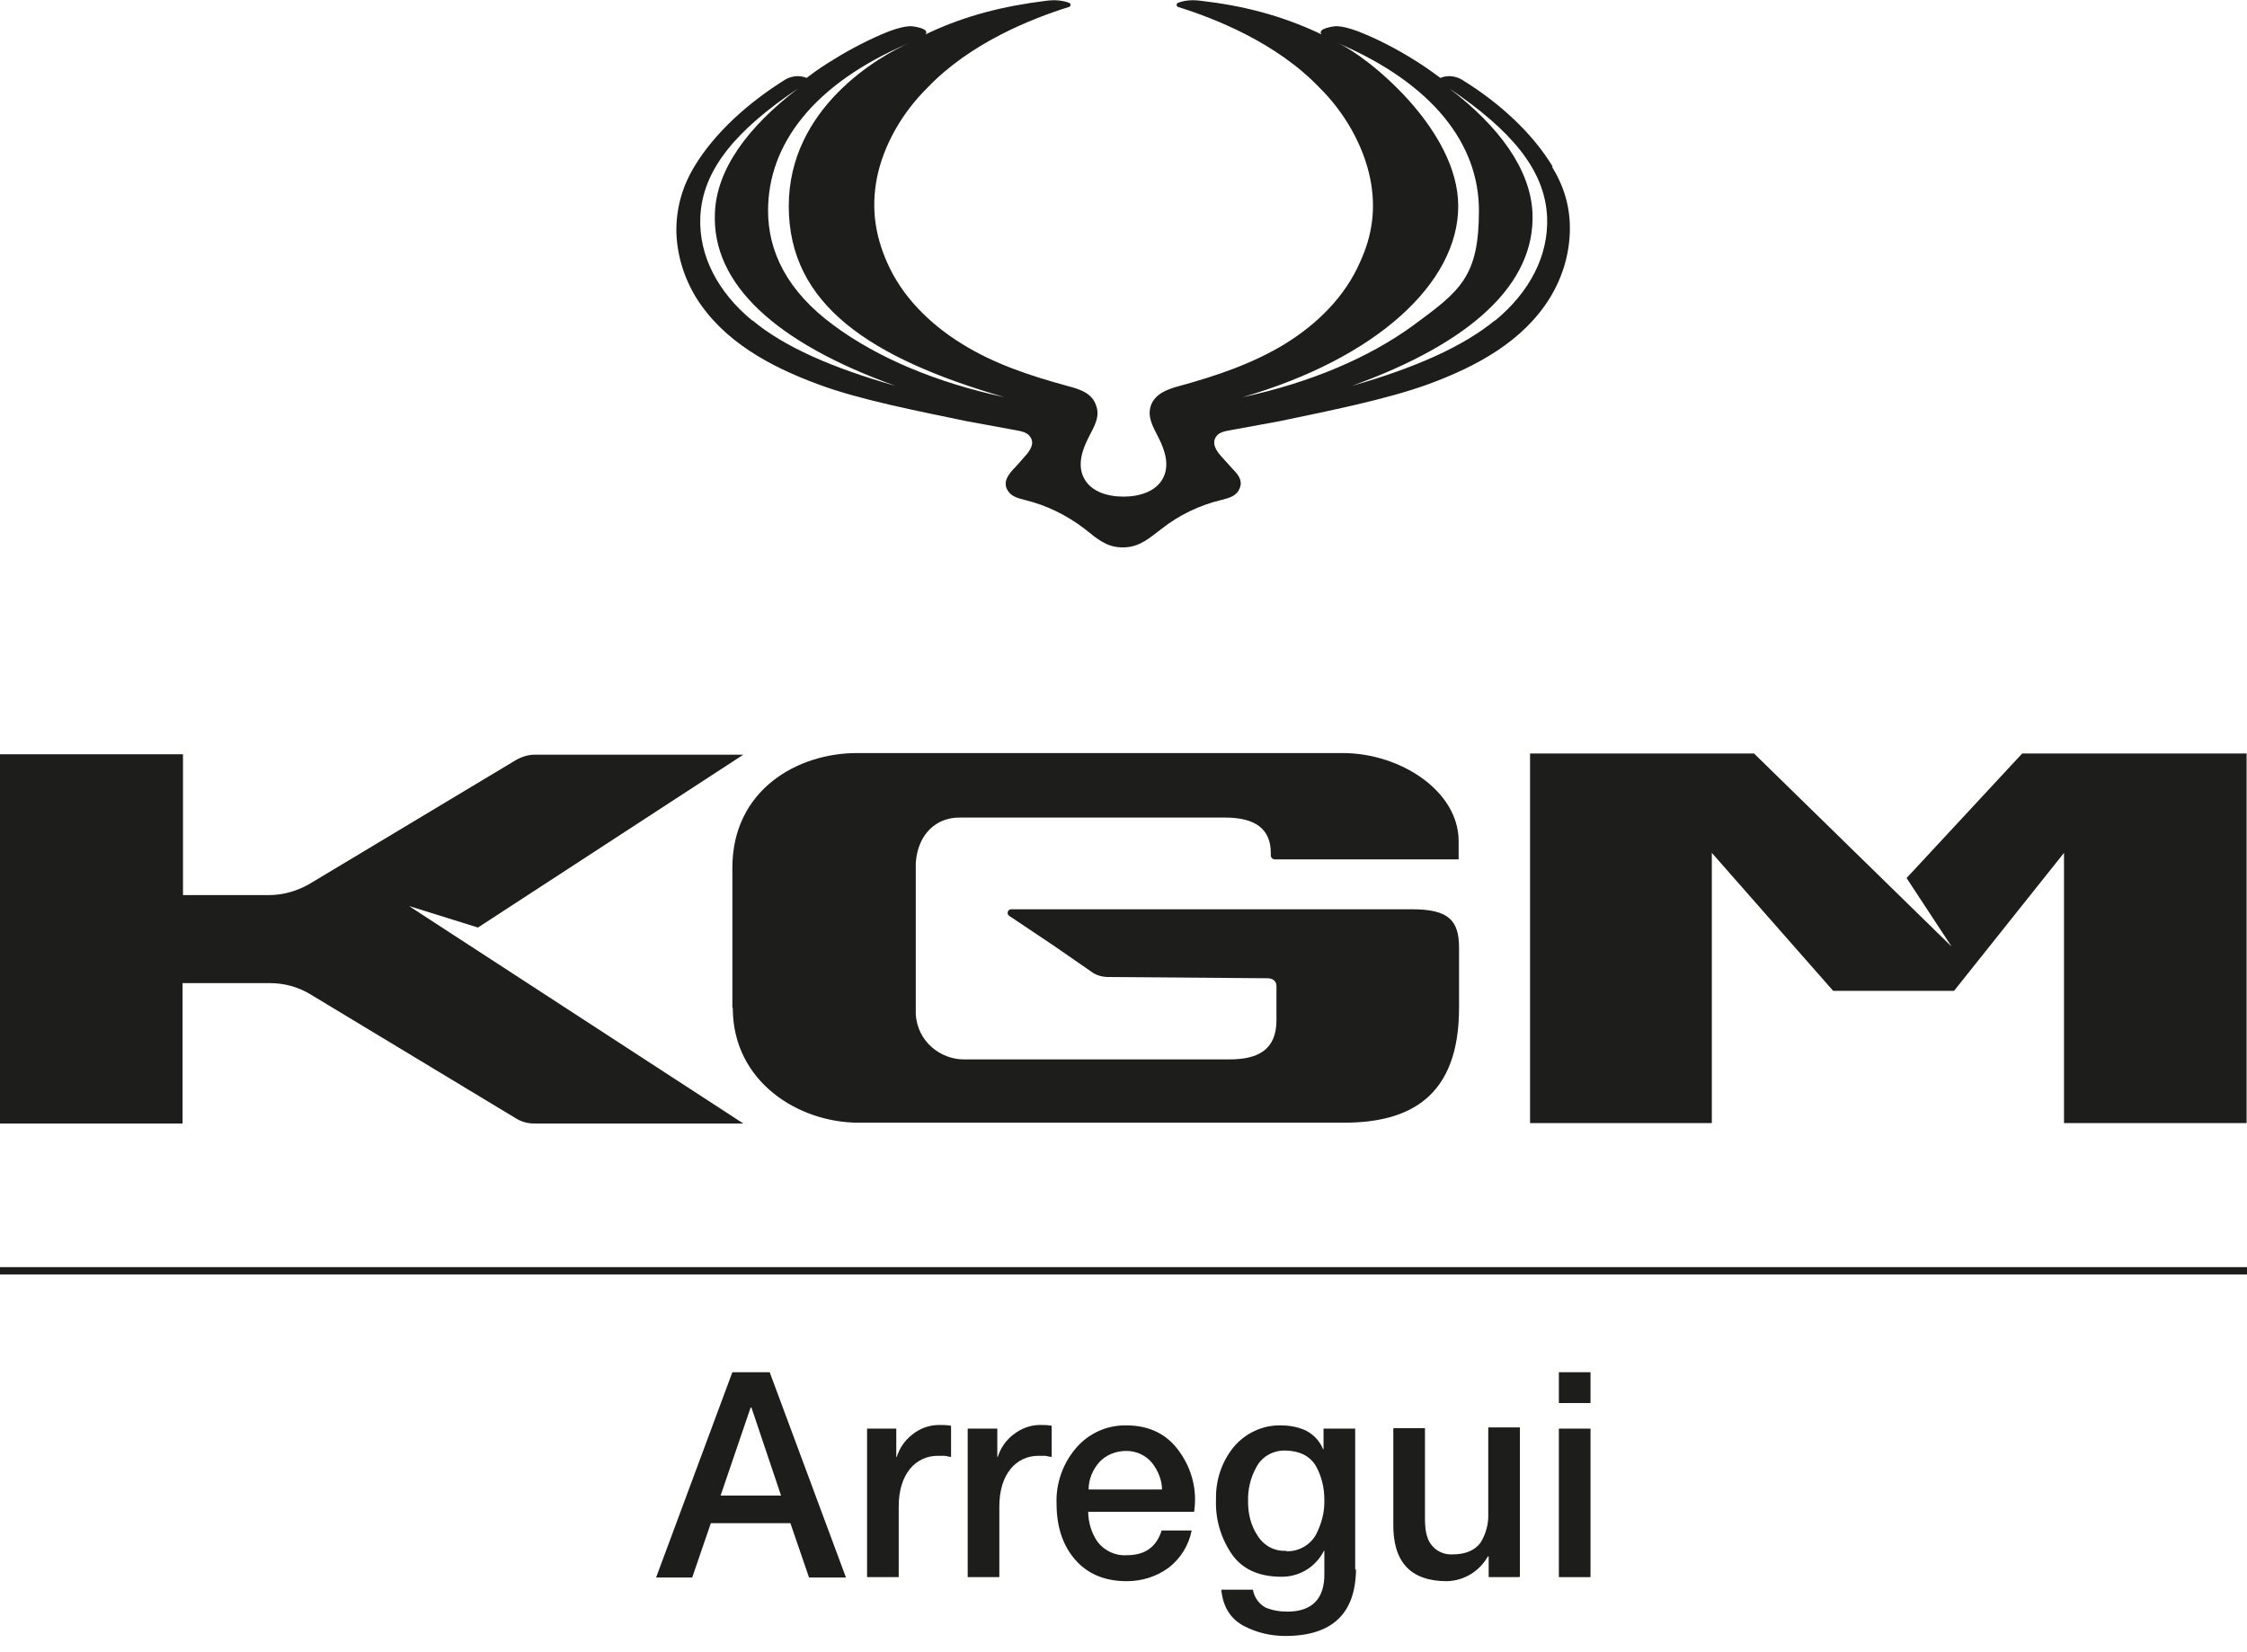
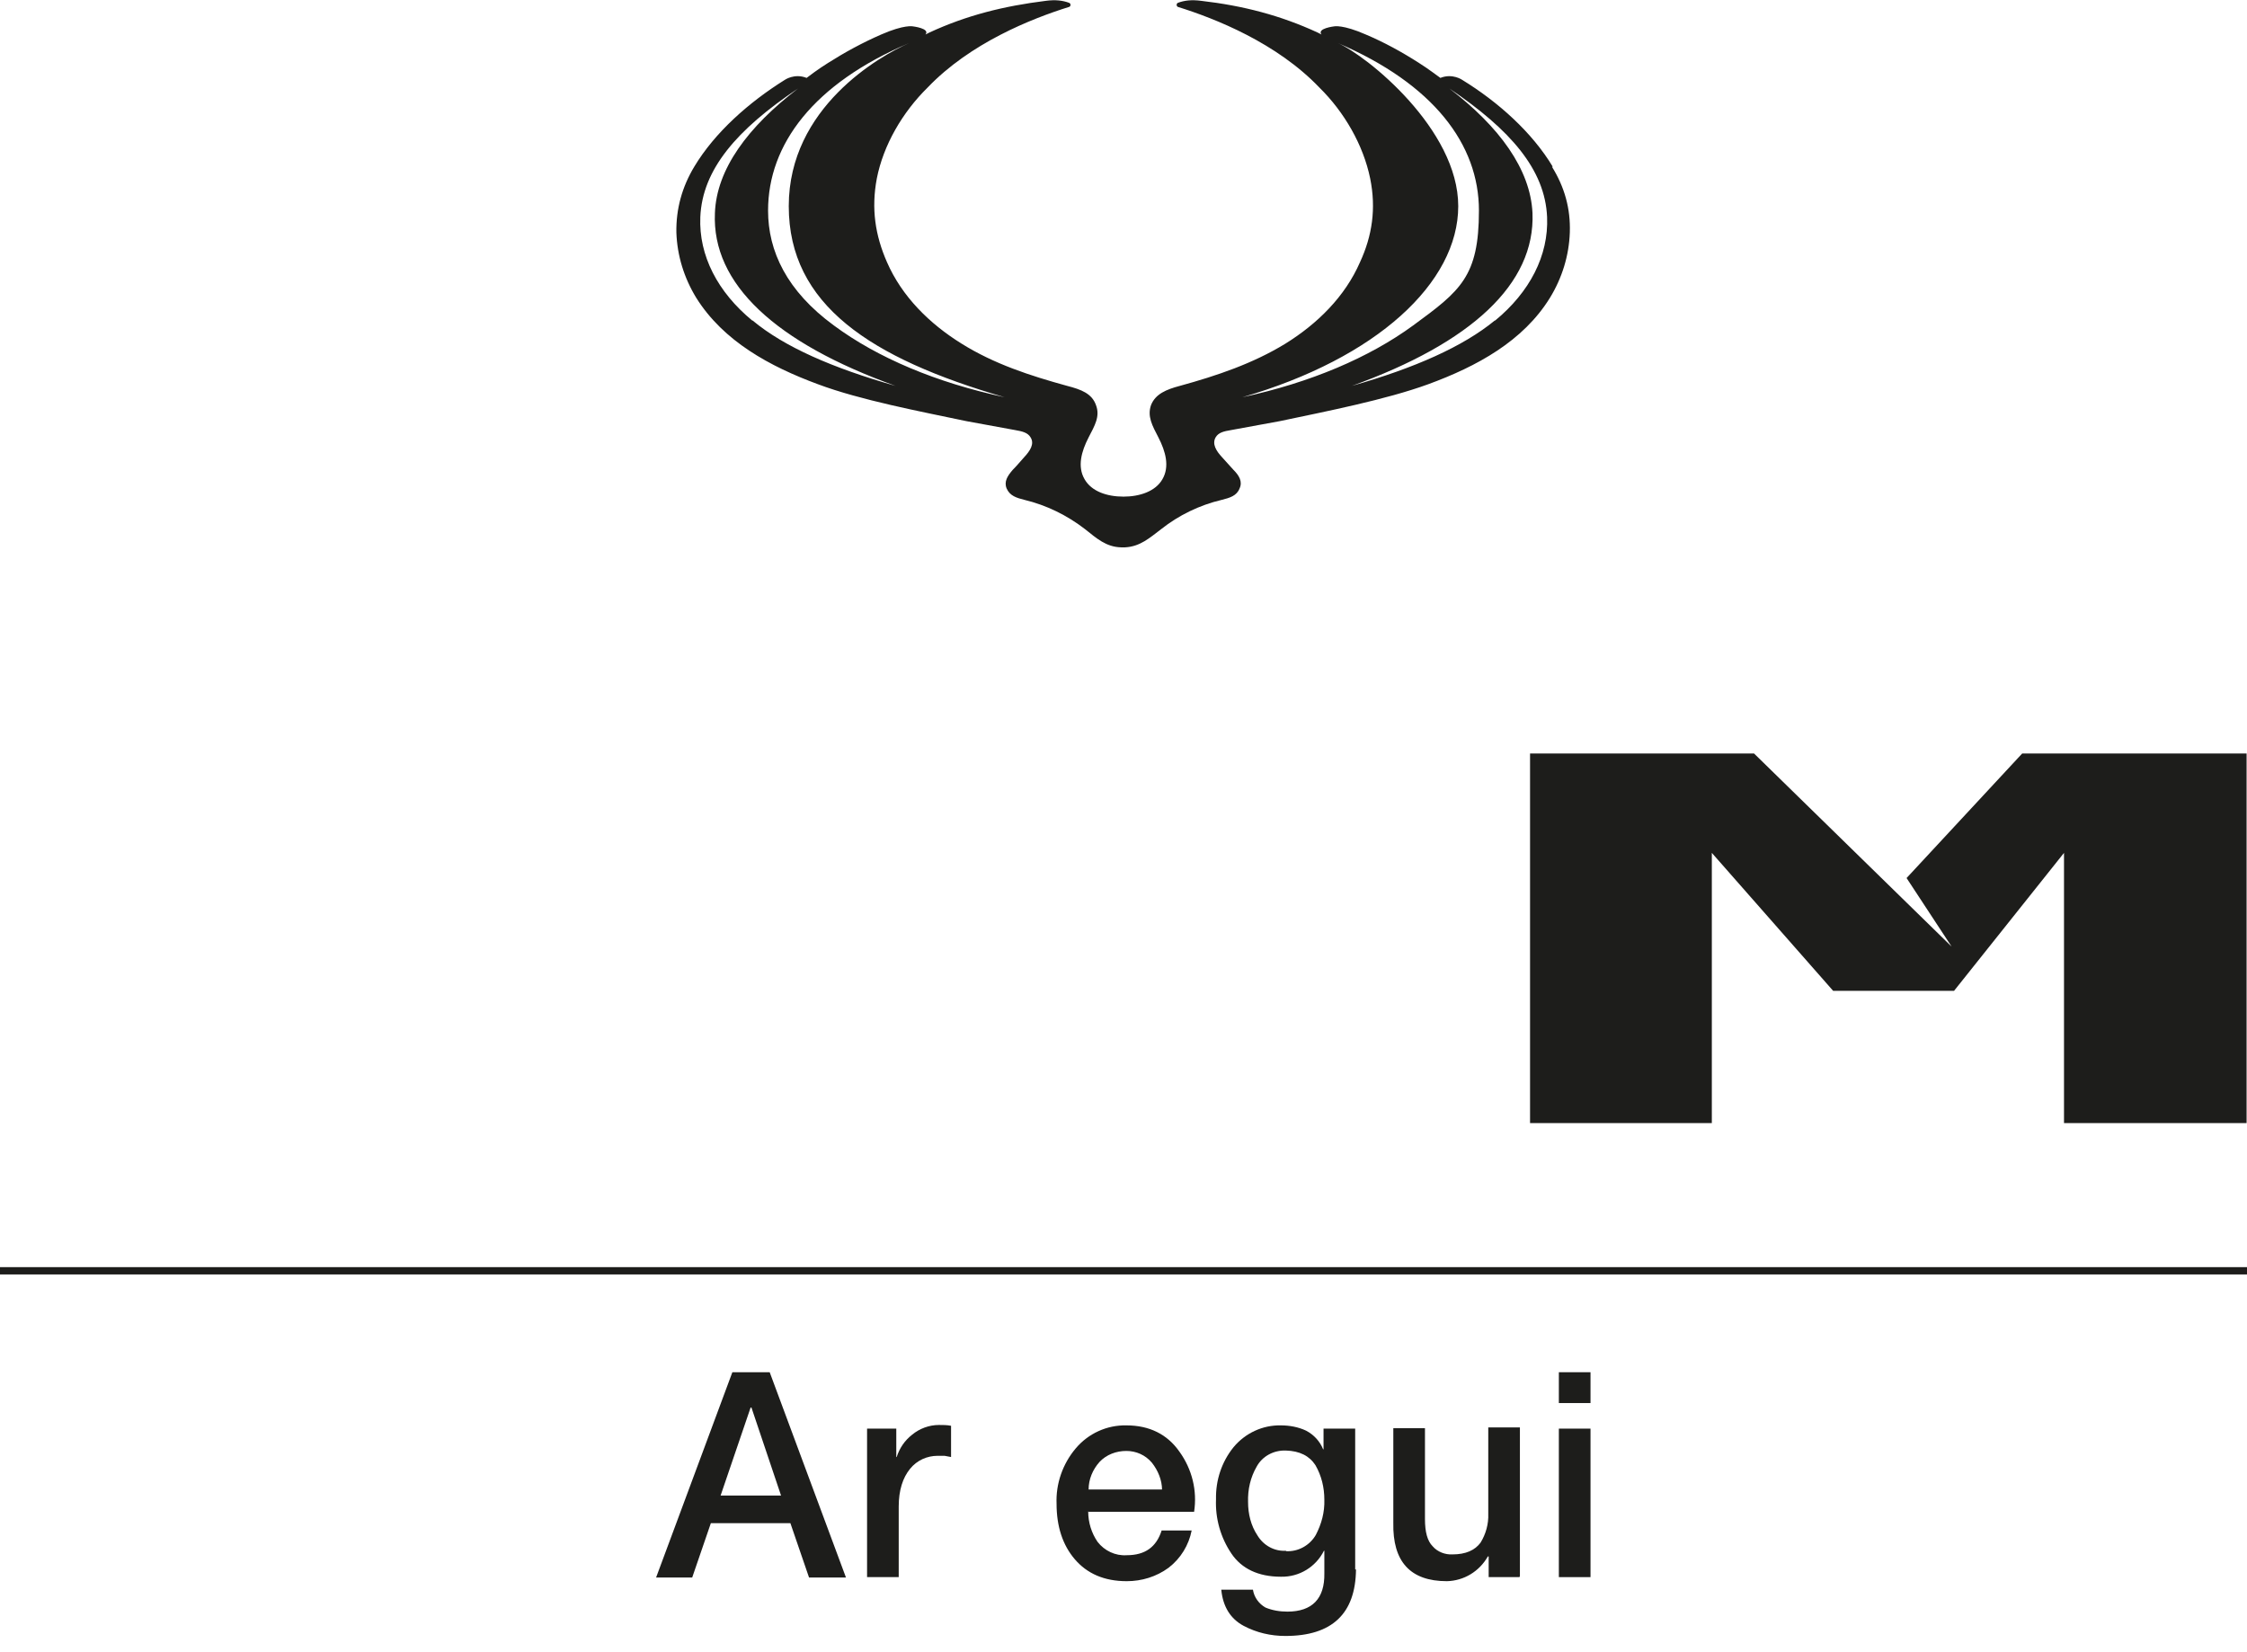
<svg xmlns="http://www.w3.org/2000/svg" id="Capa_1" data-name="Capa 1" version="1.1" viewBox="0 0 553.8 407.1">
  <defs>
    <style>
      .cls-1 {
        fill: #1d1d1b;
        stroke-width: 0px;
      }
    </style>
  </defs>
  <rect class="cls-1" y="312.3" width="553.8" height="1.8" />
  <g>
    <path class="cls-1" d="M180.6,338.2h9.1l18.8,50.6h-9.1l-4.6-13.4h-19.6l-4.6,13.4h-8.9l18.8-50.6ZM177.6,368.6h14.9l-7.3-21.7h-.2l-7.4,21.7Z" />
    <path class="cls-1" d="M213.6,352.1h7.3v7h.1c.7-2.2,2-4.1,3.8-5.5,1.8-1.5,4.2-2.4,6.6-2.4,1,0,2,0,3,.2v7.7l-1.6-.3c-.5,0-1.1,0-1.7,0-2.6,0-5.1,1.1-6.8,3.2-1.8,2.2-2.8,5.3-2.8,9.3v17.4h-7.8v-36.6Z" />
-     <path class="cls-1" d="M238.5,352.1h7.3v7h.1c.7-2.2,2-4.1,3.8-5.5,1.9-1.5,4.2-2.4,6.6-2.4,1,0,2,0,2.9.2v7.7l-1.6-.3c-.5,0-1.1,0-1.7,0-2.6,0-5.1,1.1-6.8,3.2-1.8,2.2-2.8,5.3-2.8,9.3v17.4h-7.8v-36.6Z" />
    <path class="cls-1" d="M268.2,372.5c0,2.7.8,5.3,2.3,7.5,1.7,2.2,4.4,3.5,7.2,3.3,4.5,0,7.3-2,8.6-6.1h7.4c-.7,3.6-2.7,6.9-5.7,9.2-3,2.2-6.6,3.3-10.3,3.3-5.6,0-9.8-1.9-12.8-5.4-3-3.5-4.5-8.1-4.5-13.7-.2-4.9,1.5-9.8,4.7-13.6,3.1-3.7,7.7-5.8,12.5-5.7,5.7,0,10.1,2.2,13.1,6.5,3.1,4.3,4.4,9.6,3.6,14.8h-26ZM286.4,367.2c0-2.4-1-4.8-2.5-6.7-1.6-1.9-3.9-2.9-6.3-2.9-2.5,0-4.9.9-6.6,2.7-1.7,1.9-2.7,4.3-2.7,6.8h18.2Z" />
    <path class="cls-1" d="M334.2,386.8c-.1,10.9-5.9,16.4-17.4,16.4-3.6,0-7.1-.8-10.3-2.5-3.2-1.7-5.1-4.7-5.5-8.9h7.8c.3,1.9,1.5,3.5,3.1,4.4,1.7.7,3.5,1,5.4,1,6.1,0,9.2-3.2,9.1-9.4v-5.6h-.1c-2,4-6.1,6.5-10.6,6.4-5.6,0-9.7-2-12.2-5.7-2.7-4-4-8.7-3.8-13.4-.1-4.7,1.4-9.2,4.3-12.8,2.9-3.5,7.2-5.5,11.7-5.4,2.1,0,4.3.4,6.2,1.3,1.9,1,3.4,2.6,4.2,4.6h.1v-5.1h7.8v34.7ZM316.9,382.3c3,.2,5.9-1.4,7.4-4,1.4-2.7,2.2-5.6,2.1-8.7,0-3-.7-5.9-2.2-8.5-1.5-2.3-3.9-3.5-7.3-3.6-3-.1-5.8,1.4-7.2,4-1.5,2.6-2.2,5.6-2.1,8.7,0,2.9.7,5.8,2.3,8.2,1.5,2.5,4.2,4,7.1,3.8Z" />
    <path class="cls-1" d="M374.5,388.7h-7.6v-5.1h-.2c-2.1,3.7-5.9,6-10.1,6.1-9,0-13.4-4.8-13.2-14.4v-23.3h7.8v22.4c0,3.2.6,5.4,1.9,6.7,1.2,1.4,3.1,2.1,4.9,2,3.2,0,5.5-1,6.9-2.9,1.3-2.1,2-4.6,1.9-7.1v-21.3h7.8v36.6Z" />
    <path class="cls-1" d="M384.2,338.2h7.8v7.6h-7.8v-7.6ZM384.2,352.1h7.8v36.6h-7.8v-36.6Z" />
  </g>
  <g>
-     <path class="cls-1" d="M180.6,248.4c0,18.3,16.3,28.3,31,28.3h119.6c16.2,0,28.4-6.3,28.4-28.3v-14.8c0-6.8-2.6-9.5-11.6-9.5h-98.8c-.8,0-1.2,1.1-.5,1.6l10.9,7.3,9.4,6.5c1.2.9,2.7,1.3,4.2,1.3l39.1.3c1.2,0,2.3.5,2.3,2v8.3c0,7.4-4.6,9.7-11.6,9.7h-65.5c-5.5,0-11.4-4.2-11.8-11.2v-37.2c.5-7.3,5.2-11.2,10.7-11.2h65.6c7.6,0,11.2,3,11.2,8.7v.6c0,.6.5,1,1,1h45.3v-4.5c0-12.3-14.3-21.7-28.6-21.7h-119.7c-14.7,0-30.7,9.1-30.7,28.3v34.4h0Z" />
-     <path class="cls-1" d="M183.1,276.9h-51.4c-1.6,0-3.2-.4-4.6-1.3l-50.7-30.6c-3-1.8-6.4-2.7-9.9-2.7h-21.5v34.6H0c0,0,0-91,0-91h45.1v34.7h21.2c3.5,0,6.9-1,9.9-2.7l51-30.6c1.4-.8,3-1.3,4.6-1.3h51.4l-65.4,42.6-17-5.3,82.4,53.6h0Z" />
    <path class="cls-1" d="M432.3,185.7h-55.2v91.1h44.8v-66.6l29.9,34h29.8l27.1-34v66.6h45v-91.1h-55.3l-28.5,30.7,11.1,16.9-48.7-47.6Z" />
    <path class="cls-1" d="M368.4,79c-7.8,6.4-19.7,11.7-35.2,16.1,29.4-10.6,45.2-25.1,44.5-42.6-.5-10.8-8.2-21.3-20.5-30.7,15.1,10.2,23.6,20,24.1,31.7.4,9.5-4.3,18.5-12.8,25.5ZM306.2,97.9c33.1-9.6,53.2-28.2,53.2-47.1s-22.4-37-29.7-40.2c23.6,10.1,34.8,25,34.8,41.3s-4.6,19.8-16.2,28.3c-10.8,7.9-25.3,14.1-42.1,17.7ZM205.5,80.2c-11.6-8.5-16.2-18.3-16.2-28.3,0-16.3,11.2-31.3,34.8-41.3-7.3,3.2-29.7,15.9-29.7,40.2s20.1,37.5,53.2,47.1c-16.8-3.6-31.3-9.7-42.1-17.7ZM185.4,79c-8.5-7-13.2-16-12.8-25.5.5-11.7,8.9-21.5,24.1-31.7-12.4,9.5-20.1,19.9-20.5,30.7-.8,17.5,15,32,44.5,42.6-15.5-4.4-27.4-9.6-35.2-16.1ZM382.7,41.1c-5.1-8.5-13.5-16-22.3-21.4,0,0-2.4-1.7-5.4-.5-.6-.4-2.9-2.2-5.3-3.7-4.2-2.7-8.6-5.1-13.1-7-5.7-2.5-7.8-2-7.8-2,0,0-4.3.5-3.1,2-.6-.3-.4-.2-1-.5-9.1-4.2-18.3-6.6-28.7-7.8-2.3-.3-4.1-.1-5.7.5-.4.2-.4.8,0,1,9.3,2.9,24.4,8.9,34.9,19.9,6.1,6,10.8,14.1,12.5,22.4,1.5,7.4.5,14.1-2.5,20.6-3.7,8.5-10.5,15.2-18.4,20.1-8,4.9-16.9,7.9-26,10.4-3.4.9-6,2-7.1,4.7-1,2.8.3,5.1,1.8,8,1.8,3.5,2.8,7.2,1,10.3-1.7,3-5.6,4.3-9.6,4.3-4.1,0-7.9-1.3-9.6-4.3-1.8-3.1-.8-6.8,1-10.3,1.5-2.9,2.9-5.2,1.8-8-1-2.8-3.6-3.8-7.1-4.7-9.1-2.5-18-5.4-26-10.4-7.9-4.9-14.7-11.6-18.4-20.1-2.9-6.6-3.9-13.2-2.5-20.6,1.6-8.2,6.3-16.3,12.5-22.4,10.5-11,25.6-17,34.9-19.9.4-.1.5-.8,0-1-1.6-.6-3.4-.8-5.7-.5-10.5,1.3-19.6,3.6-28.7,7.8-.6.3-.4.2-1,.5,1.2-1.5-3.1-2-3.1-2,0,0-2.1-.5-7.8,2-4.6,2-9,4.4-13.1,7-2.4,1.5-4.8,3.3-5.3,3.7-3-1.2-5.4.5-5.4.5-8.8,5.5-17.2,12.9-22.3,21.4-3,5-4.5,10.4-4.4,16.2.2,5.7,1.9,11.2,4.9,16.1,6.7,10.7,18.1,16.9,30,21.3,10.4,3.9,25.2,6.7,36.6,9.1,3.8.7,8.1,1.5,12,2.2,1.7.3,3.1.6,3.8,1.8,1,1.6-.1,3.3-1.6,4.9-.9,1-1.8,2.1-2.8,3.1-1.3,1.5-2.2,2.9-1.5,4.6.8,1.8,2.4,2.3,4.4,2.8,5.4,1.3,10.5,3.8,14.9,7.2,2.9,2.3,5.2,4.4,8.9,4.5h1c3.7-.2,6-2.3,8.9-4.5,4.3-3.4,9.4-5.9,14.9-7.2,2-.5,3.7-1,4.4-2.8.8-1.7-.1-3.2-1.5-4.6-.9-1-1.8-2-2.8-3.1-1.5-1.6-2.5-3.3-1.6-4.9.7-1.2,2-1.5,3.8-1.8,3.9-.7,8.2-1.5,12-2.2,11.4-2.4,26.2-5.3,36.6-9.1,12-4.4,23.4-10.6,30-21.3,3-4.9,4.7-10.4,4.9-16.1.2-5.9-1.3-11.2-4.4-16.2" />
  </g>
</svg>